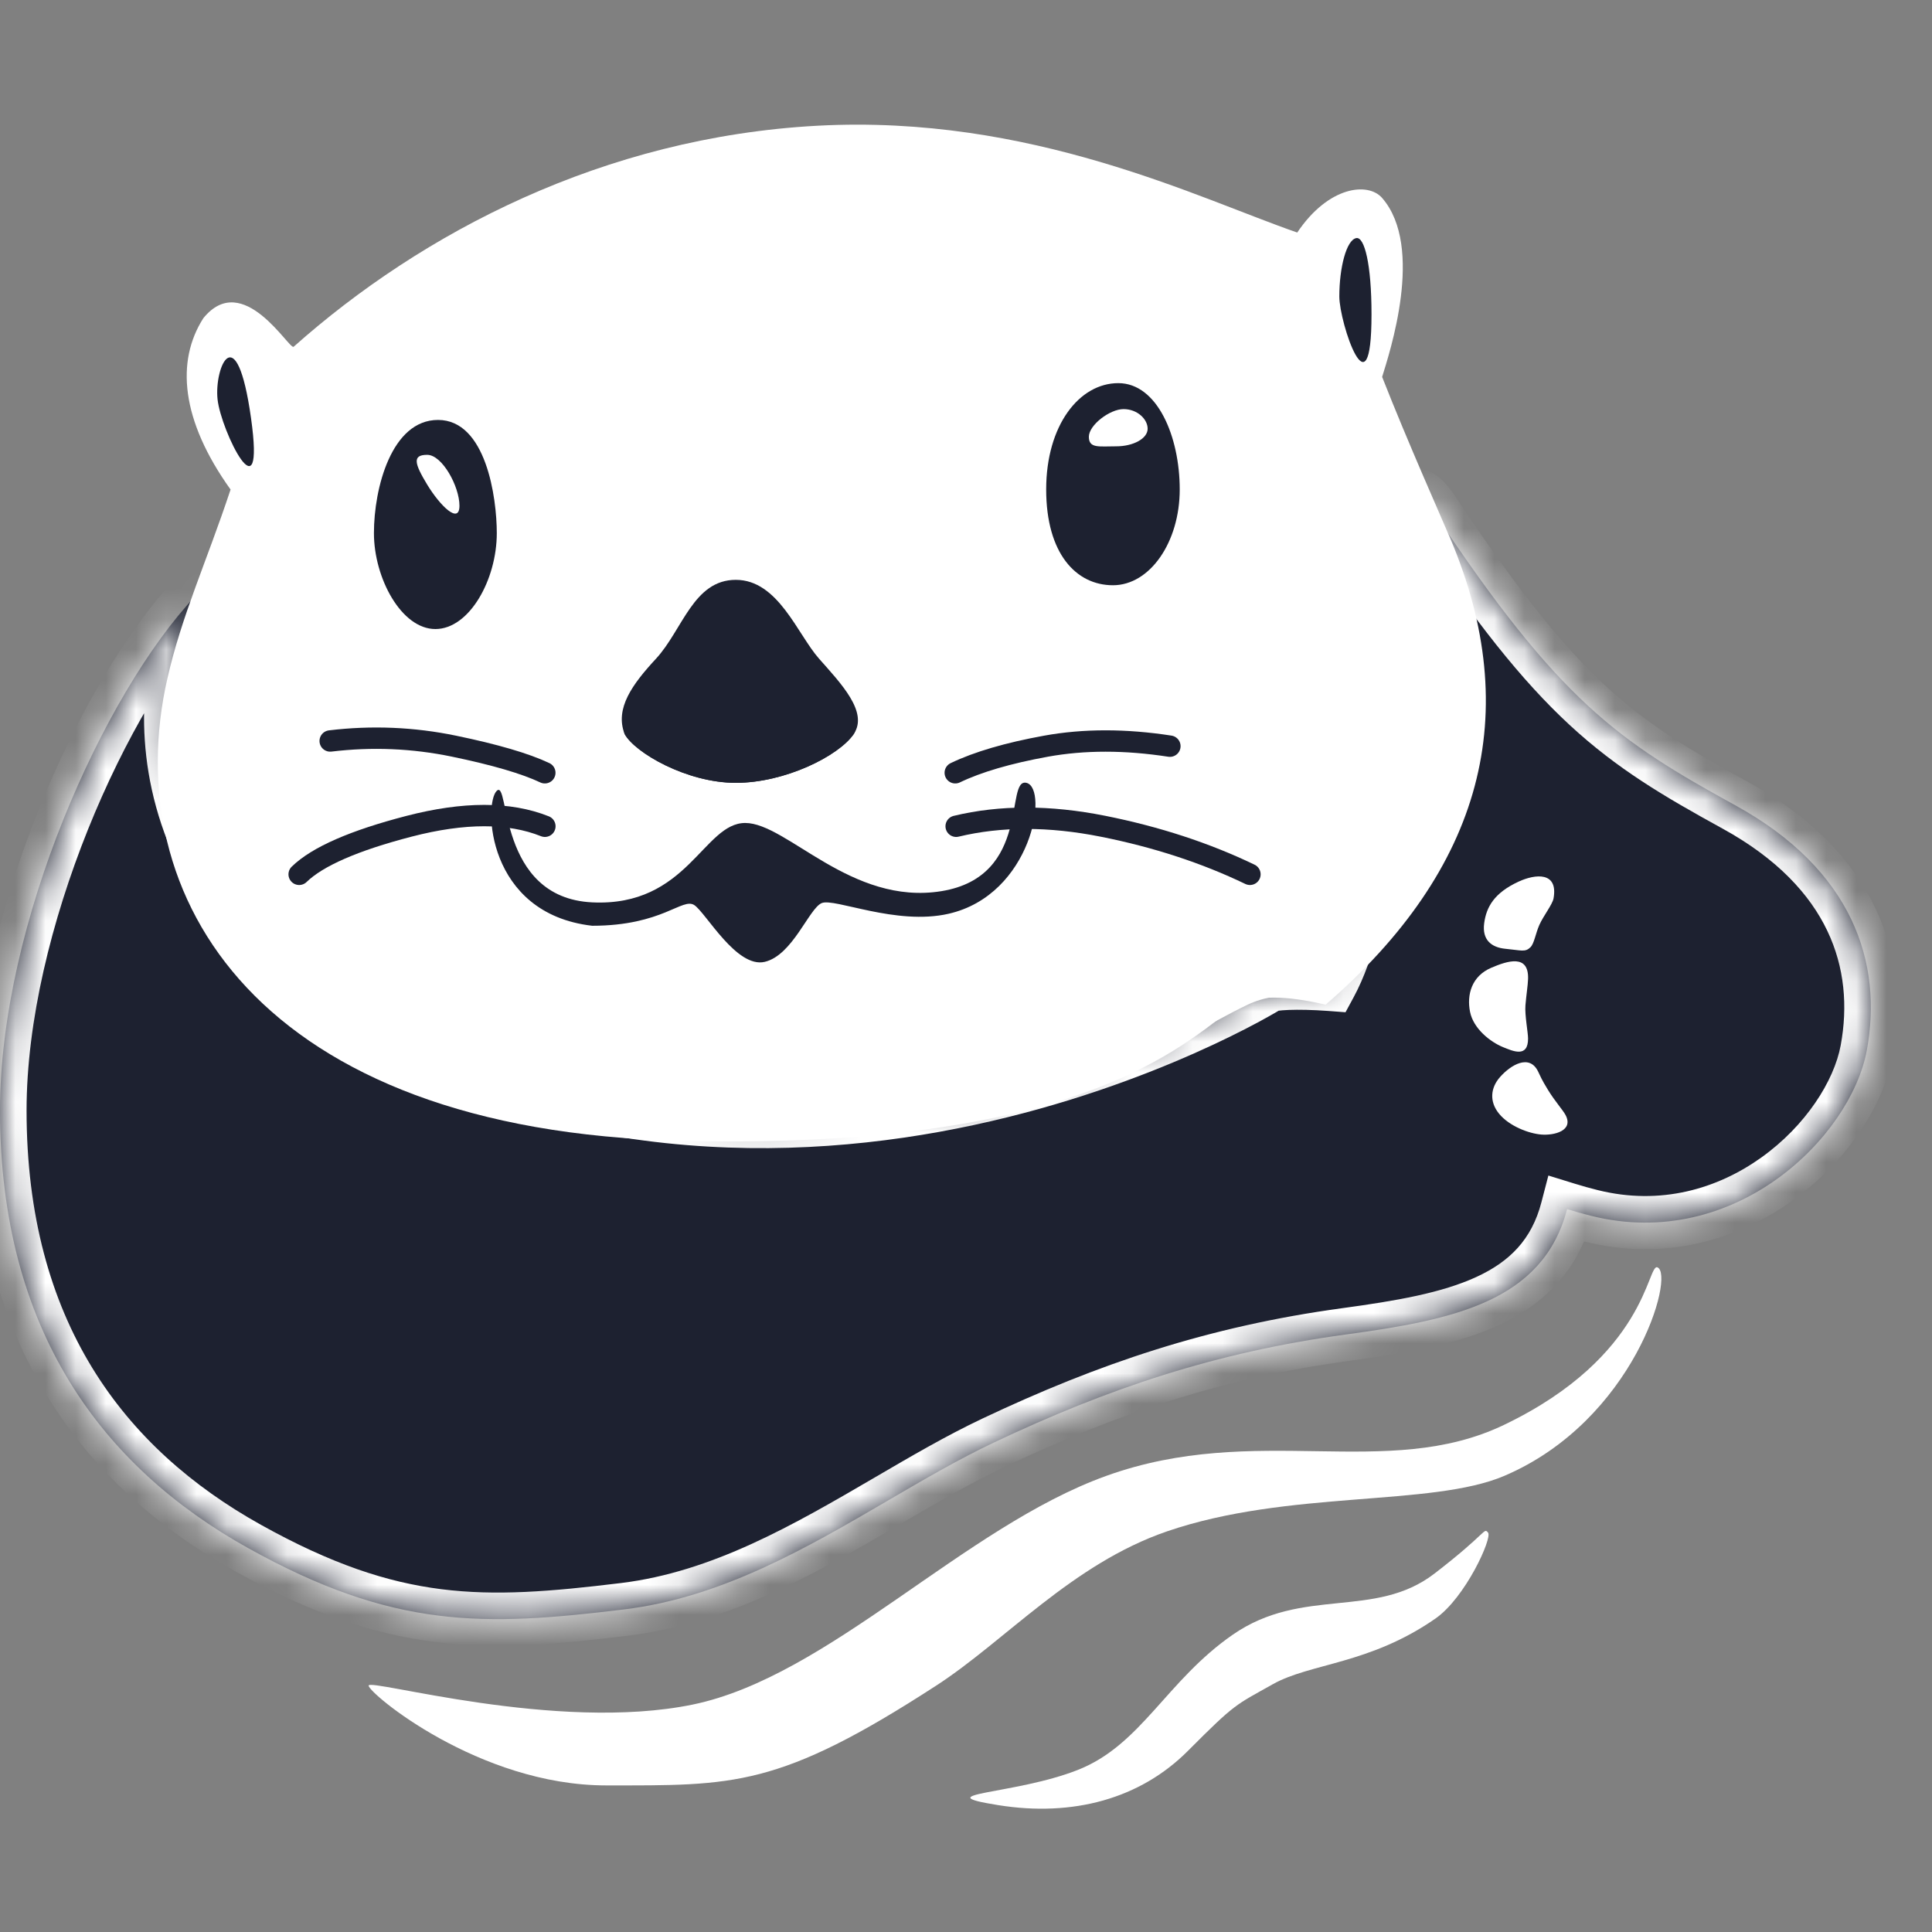
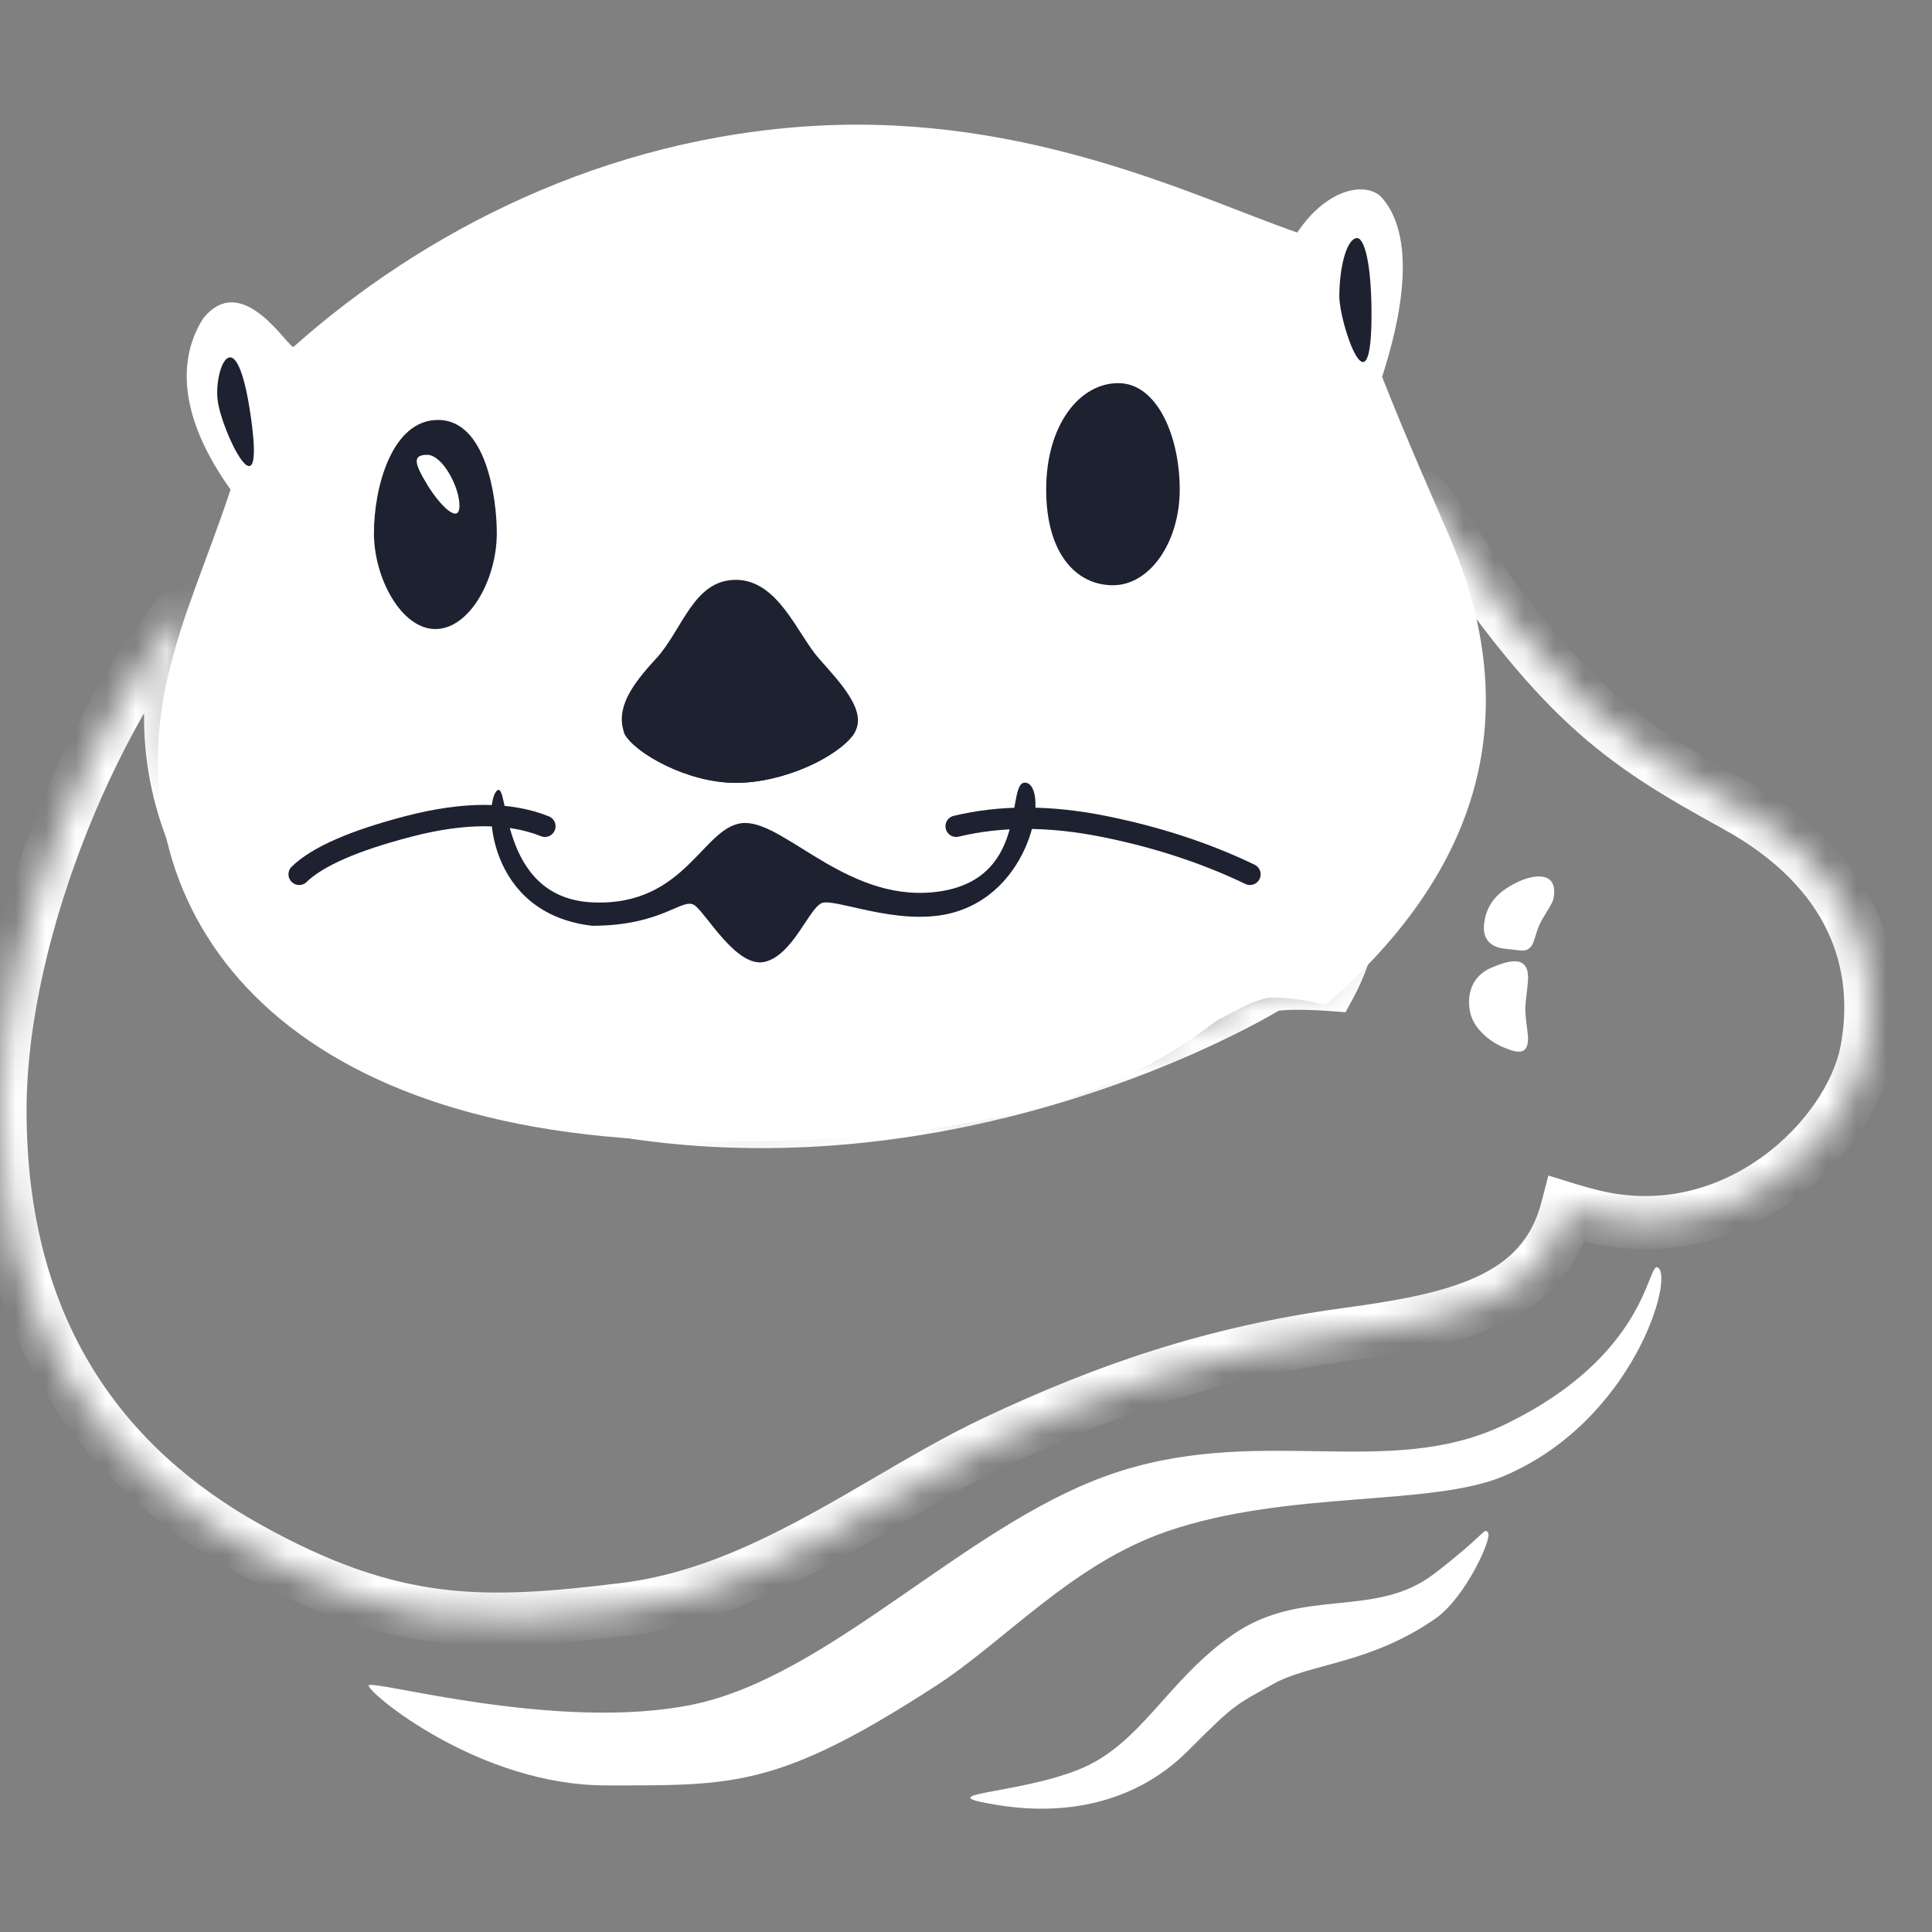
<svg xmlns="http://www.w3.org/2000/svg" width="64" height="64" viewBox="0 0 64 64" fill="none">
  <rect x="0" y="0" width="64" height="64" fill="#808080" stroke="none" />
  <mask id="path-1-inside-1_216_5422" fill="white">
    <path fill-rule="evenodd" clip-rule="evenodd" d="M57.488 26.679C53.593 24.538 51.659 23.236 47.479 16.935C46.249 15.081 46.06 18.098 45.811 22.088C45.579 25.8 45.294 30.353 44.07 32.612C42.95 32.529 42.132 32.58 42 32.669C41.786 32.813 26.133 42.306 10.864 33.231C3.155 27.222 6.205 20.345 6.453 19.786C6.464 19.76 6.47 19.748 6.468 19.75C3.441 22.963 0 30.585 0 36.786C0 44.086 3.397 48.597 8.217 51.281C13.037 53.965 16.016 53.883 20.68 53.313C23.919 52.917 26.739 51.269 29.423 49.702C30.606 49.011 31.762 48.336 32.915 47.79C36.686 46.005 40.246 44.798 44.583 44.207C48.145 43.722 51.113 43.117 51.912 40.054C52.172 40.134 52.44 40.209 52.716 40.278C57.461 41.462 61.306 37.678 61.841 34.791C62.375 31.904 61.384 28.82 57.488 26.679Z" />
  </mask>
-   <path fill-rule="evenodd" clip-rule="evenodd" d="M57.488 26.679C53.593 24.538 51.659 23.236 47.479 16.935C46.249 15.081 46.06 18.098 45.811 22.088C45.579 25.8 45.294 30.353 44.07 32.612C42.95 32.529 42.132 32.58 42 32.669C41.786 32.813 26.133 42.306 10.864 33.231C3.155 27.222 6.205 20.345 6.453 19.786C6.464 19.76 6.47 19.748 6.468 19.75C3.441 22.963 0 30.585 0 36.786C0 44.086 3.397 48.597 8.217 51.281C13.037 53.965 16.016 53.883 20.68 53.313C23.919 52.917 26.739 51.269 29.423 49.702C30.606 49.011 31.762 48.336 32.915 47.79C36.686 46.005 40.246 44.798 44.583 44.207C48.145 43.722 51.113 43.117 51.912 40.054C52.172 40.134 52.44 40.209 52.716 40.278C57.461 41.462 61.306 37.678 61.841 34.791C62.375 31.904 61.384 28.82 57.488 26.679Z" fill="#1D2130" />
  <path d="M47.479 16.935L46.746 17.421L46.746 17.421L47.479 16.935ZM57.488 26.679L57.912 25.907L57.488 26.679ZM45.811 22.088L46.689 22.143L45.811 22.088ZM44.07 32.612L44.004 33.489L44.572 33.532L44.843 33.031L44.07 32.612ZM42 32.669L41.508 31.939L41.508 31.939L42 32.669ZM10.864 33.231L10.323 33.925L10.367 33.959L10.415 33.987L10.864 33.231ZM6.453 19.786L5.648 19.43L5.648 19.43L6.453 19.786ZM6.468 19.75L5.827 19.147L5.827 19.147L6.468 19.75ZM8.217 51.281L8.645 50.512L8.217 51.281ZM20.68 53.313L20.787 54.187H20.787L20.68 53.313ZM29.423 49.702L29.867 50.462L29.423 49.702ZM32.915 47.79L32.539 46.994L32.915 47.79ZM44.583 44.207L44.464 43.335H44.464L44.583 44.207ZM51.912 40.054L52.172 39.213L51.292 38.941L51.06 39.832L51.912 40.054ZM52.716 40.278L52.929 39.424L52.929 39.424L52.716 40.278ZM61.841 34.791L60.975 34.631V34.631L61.841 34.791ZM46.746 17.421C48.851 20.594 50.425 22.562 51.993 24.013C53.569 25.471 55.107 26.374 57.065 27.45L57.912 25.907C55.974 24.842 54.597 24.024 53.188 22.721C51.771 21.41 50.288 19.577 48.213 16.448L46.746 17.421ZM46.689 22.143C46.816 20.109 46.923 18.448 47.136 17.515C47.187 17.288 47.235 17.151 47.269 17.081C47.316 16.984 47.282 17.118 47.085 17.204C46.806 17.325 46.587 17.201 46.557 17.179C46.548 17.173 46.614 17.222 46.746 17.421L48.213 16.448C48.037 16.184 47.828 15.922 47.572 15.742C47.295 15.546 46.858 15.384 46.385 15.589C45.993 15.759 45.788 16.1 45.684 16.316C45.567 16.558 45.484 16.841 45.419 17.125C45.167 18.234 45.055 20.077 44.933 22.033L46.689 22.143ZM44.843 33.031C45.538 31.75 45.93 29.907 46.184 28.012C46.443 26.091 46.574 23.992 46.689 22.143L44.933 22.033C44.816 23.895 44.688 25.93 44.44 27.778C44.188 29.652 43.826 31.215 43.296 32.193L44.843 33.031ZM44.135 31.734C43.549 31.691 43.031 31.681 42.632 31.696C42.434 31.704 42.251 31.718 42.098 31.739C42.022 31.75 41.939 31.765 41.858 31.786C41.798 31.802 41.652 31.842 41.508 31.939L42.492 33.398C42.427 33.442 42.373 33.464 42.351 33.473C42.325 33.483 42.308 33.487 42.304 33.489C42.297 33.49 42.308 33.487 42.345 33.482C42.417 33.472 42.534 33.461 42.697 33.455C43.02 33.443 43.471 33.45 44.004 33.489L44.135 31.734ZM41.508 31.939C41.51 31.938 40.541 32.534 38.836 33.289C37.142 34.039 34.746 34.934 31.893 35.547C26.187 36.773 18.701 36.865 11.314 32.474L10.415 33.987C18.297 38.672 26.272 38.555 32.263 37.267C38.237 35.984 42.307 33.523 42.492 33.398L41.508 31.939ZM11.405 32.537C7.749 29.686 6.706 26.696 6.553 24.406C6.397 22.076 7.155 20.373 7.257 20.143L5.648 19.43C5.503 19.758 4.612 21.773 4.797 24.523C4.984 27.313 6.271 30.766 10.323 33.925L11.405 32.537ZM7.257 20.143C7.261 20.134 7.269 20.115 7.276 20.1C7.278 20.095 7.281 20.087 7.285 20.078C7.288 20.071 7.296 20.051 7.304 20.025C7.308 20.013 7.317 19.986 7.325 19.951C7.326 19.945 7.358 19.823 7.344 19.67C7.339 19.609 7.313 19.354 7.094 19.132C6.801 18.835 6.432 18.846 6.228 18.903C6.062 18.95 5.954 19.035 5.922 19.06C5.876 19.096 5.844 19.129 5.827 19.147L7.108 20.354C7.092 20.371 7.059 20.404 7.014 20.44C6.982 20.465 6.874 20.55 6.707 20.597C6.504 20.654 6.134 20.665 5.842 20.368C5.623 20.146 5.597 19.891 5.592 19.83C5.578 19.677 5.61 19.556 5.611 19.551C5.619 19.516 5.628 19.489 5.631 19.477C5.639 19.453 5.647 19.434 5.649 19.43C5.651 19.423 5.654 19.417 5.654 19.416C5.656 19.412 5.656 19.413 5.648 19.43L7.257 20.143ZM5.827 19.147C4.213 20.86 2.545 23.677 1.282 26.82C0.017 29.969 -0.88 33.539 -0.88 36.786H0.88C0.88 33.832 1.704 30.491 2.915 27.476C4.13 24.454 5.696 21.853 7.108 20.354L5.827 19.147ZM-0.88 36.786C-0.88 44.429 2.71 49.222 7.788 52.05L8.645 50.512C4.083 47.972 0.88 43.744 0.88 36.786H-0.88ZM7.788 52.05C10.275 53.434 12.332 54.13 14.397 54.39C16.444 54.649 18.449 54.472 20.787 54.187L20.574 52.44C18.247 52.724 16.43 52.873 14.617 52.644C12.821 52.417 10.979 51.812 8.645 50.512L7.788 52.05ZM20.787 54.187C24.235 53.765 27.211 52.013 29.867 50.462L28.98 48.942C26.268 50.526 23.602 52.069 20.574 52.44L20.787 54.187ZM29.867 50.462C31.057 49.767 32.179 49.112 33.292 48.585L32.539 46.994C31.345 47.559 30.155 48.255 28.98 48.942L29.867 50.462ZM33.292 48.585C36.999 46.831 40.472 45.656 44.701 45.079L44.464 43.335C40.02 43.941 36.373 45.18 32.539 46.994L33.292 48.585ZM44.701 45.079C46.469 44.838 48.229 44.554 49.653 43.896C51.133 43.212 52.286 42.107 52.763 40.276L51.06 39.832C50.739 41.064 50.008 41.793 48.914 42.298C47.764 42.83 46.258 43.091 44.464 43.335L44.701 45.079ZM52.929 39.424C52.669 39.359 52.416 39.289 52.172 39.213L51.652 40.895C51.928 40.98 52.212 41.059 52.502 41.132L52.929 39.424ZM60.975 34.631C60.757 35.808 59.819 37.292 58.345 38.345C56.897 39.38 55.011 39.944 52.929 39.424L52.502 41.132C55.166 41.796 57.574 41.06 59.369 39.777C61.138 38.513 62.389 36.661 62.706 34.951L60.975 34.631ZM57.065 27.45C58.881 28.448 59.957 29.629 60.532 30.834C61.108 32.041 61.214 33.341 60.975 34.631L62.706 34.951C63.002 33.355 62.88 31.669 62.12 30.076C61.359 28.482 59.992 27.05 57.912 25.907L57.065 27.45Z" fill="white" mask="url(#path-1-inside-1_216_5422)" />
  <path fill-rule="evenodd" clip-rule="evenodd" d="M49.786 34.686C50.124 34.824 50.619 35.047 50.619 34.404C50.619 34.203 50.506 33.623 50.532 33.304C50.561 32.957 50.611 32.651 50.619 32.433C50.648 31.593 49.934 31.831 49.401 32.058C48.748 32.336 48.584 32.954 48.697 33.518C48.809 34.083 49.379 34.52 49.786 34.686Z" fill="white" />
  <path fill-rule="evenodd" clip-rule="evenodd" d="M49.869 31.43C50.403 31.481 50.522 31.55 50.697 31.38C50.822 31.259 50.869 30.92 50.992 30.642C51.126 30.339 51.427 29.962 51.463 29.761C51.623 28.867 50.859 28.949 50.305 29.205C49.5 29.577 49.237 30.042 49.165 30.586C49.093 31.129 49.398 31.385 49.869 31.43Z" fill="white" />
  <path fill-rule="evenodd" clip-rule="evenodd" d="M12.211 55.838C12.211 56.089 15.862 59.144 20.081 59.144C24.3 59.144 25.78 59.233 31.013 55.838C33.306 54.35 35.518 51.808 38.654 50.73C42.675 49.349 47.408 49.921 49.827 48.892C54.132 47.06 55.493 42.224 54.905 41.983C54.566 41.845 54.566 44.923 49.827 47.199C45.94 49.067 41.617 47.099 36.642 48.892C31.915 50.595 27.45 55.54 22.942 56.467C18.433 57.394 12.211 55.587 12.211 55.838Z" fill="white" />
  <path fill-rule="evenodd" clip-rule="evenodd" d="M33.072 59.798C35.543 60.193 37.768 59.589 39.353 57.998C40.938 56.408 40.911 56.497 42.161 55.793C43.411 55.09 45.37 55.136 47.553 53.615C48.545 52.924 49.441 50.946 49.294 50.77C49.146 50.594 49.281 50.77 47.518 52.127C45.542 53.649 43.151 52.547 40.837 54.151C38.638 55.675 37.809 57.798 35.712 58.628C33.616 59.457 30.602 59.403 33.072 59.798Z" fill="white" />
-   <path fill-rule="evenodd" clip-rule="evenodd" d="M51.065 37.584C51.489 37.616 52.137 37.456 51.86 36.935C51.774 36.773 51.509 36.48 51.281 36.108C51.053 35.736 51.038 35.67 50.95 35.492C50.663 34.907 50.048 35.274 49.69 35.679C49.379 36.03 49.325 36.49 49.662 36.897C49.998 37.305 50.642 37.551 51.065 37.584Z" fill="white" />
  <path fill-rule="evenodd" clip-rule="evenodd" d="M9.728 11.486C13.981 7.703 19.998 4.547 27.076 4.165C34.155 3.784 39.703 6.572 42.973 7.703C44.009 6.16 45.321 6.024 45.785 6.558C47.2 8.187 46.02 11.716 45.785 12.486C46.619 14.613 47.782 17.223 48.041 17.834C50.496 23.632 49.12 28.781 43.913 33.282C42.583 32.969 41.622 32.969 41.03 33.282C39.499 34.229 36.396 38.121 22.561 37.791C8.545 37.456 3.897 29.707 5.543 22.484C6.023 20.373 6.832 18.643 7.638 16.217C5.99 13.915 5.824 11.965 6.737 10.539C8.057 8.915 9.588 11.61 9.728 11.486Z" fill="white" />
  <path fill-rule="evenodd" clip-rule="evenodd" d="M24.438 37.767C35.25 37.404 38.744 34.504 41.339 33.278C41.836 33.043 42.446 32.923 43.606 32.923C43.768 32.923 45.478 31.206 45.478 31.207C45.91 25.178 41.316 22.126 36.051 22.215C32.98 22.268 28.342 23.847 24.522 23.847C21.366 23.847 19.593 22.558 16.069 22.558C11.788 22.558 6.153 25.129 7.019 30.179C7.462 32.764 13.227 38.143 24.438 37.767Z" fill="white" />
  <path fill-rule="evenodd" clip-rule="evenodd" d="M14.422 20.838C15.546 20.838 16.457 19.206 16.457 17.66C16.457 16.485 16.101 13.911 14.51 13.911C12.972 13.911 12.387 16.165 12.387 17.66C12.387 19.154 13.298 20.838 14.422 20.838Z" fill="#1D2130" />
  <path fill-rule="evenodd" clip-rule="evenodd" d="M15.22 16.752C15.22 16.116 14.65 15.067 14.151 15.067C13.652 15.067 13.727 15.353 14.151 16.053C14.575 16.752 15.22 17.388 15.22 16.752Z" fill="white" />
  <path fill-rule="evenodd" clip-rule="evenodd" d="M36.868 19.387C38.09 19.387 39.08 17.964 39.08 16.213C39.08 14.462 38.337 12.692 37.045 12.692C35.753 12.692 34.656 14.089 34.656 16.213C34.656 18.337 35.647 19.387 36.868 19.387Z" fill="#1D2130" />
-   <path fill-rule="evenodd" clip-rule="evenodd" d="M36.975 14.785C37.55 14.785 38.017 14.524 38.017 14.203C38.017 13.882 37.672 13.552 37.219 13.552C36.767 13.552 36.07 14.079 36.07 14.469C36.07 14.858 36.399 14.785 36.975 14.785Z" fill="white" />
  <path fill-rule="evenodd" clip-rule="evenodd" d="M24.374 19.208C22.969 19.208 22.609 20.868 21.735 21.816C20.947 22.667 20.361 23.468 20.692 24.316C21.028 24.931 22.744 25.932 24.374 25.932C26.004 25.932 27.781 25.043 28.28 24.316C28.779 23.588 27.845 22.628 27.129 21.816C26.413 21.005 25.779 19.208 24.374 19.208Z" fill="#1D2130" />
  <path fill-rule="evenodd" clip-rule="evenodd" d="M20.694 24.317C21.029 24.933 22.746 25.933 24.376 25.933C26.006 25.933 27.783 25.044 28.282 24.317C28.62 23.823 27.151 23.134 26.712 23.449C25.98 23.976 25.61 24.979 24.502 24.979C23.394 24.979 23.192 24.193 22.272 23.629C21.865 23.379 20.481 23.773 20.694 24.317Z" fill="#1D2130" />
  <path fill-rule="evenodd" clip-rule="evenodd" d="M16.457 26.196C16.023 26.607 16.103 30.261 19.616 30.667C21.953 30.667 22.609 29.715 23.005 29.986C23.392 30.252 24.402 32.079 25.331 31.863C26.258 31.646 26.799 30.093 27.22 29.916C27.641 29.739 29.68 30.667 31.421 30.27C34.186 29.639 34.74 26.121 34.007 25.934C33.274 25.748 34.185 29.031 31.19 29.52C28.194 30.008 26.07 27.262 24.686 27.262C23.301 27.262 22.775 30.045 19.616 29.892C16.457 29.739 16.891 25.785 16.457 26.196Z" fill="#1D2130" />
-   <path d="M18.048 25.599C17.4 25.292 16.397 24.999 15.04 24.718C13.683 24.437 12.315 24.38 10.938 24.546" stroke="#1D2130" stroke-width="0.708" stroke-linecap="round" stroke-linejoin="round" />
-   <path d="M31.644 25.599C32.389 25.241 33.392 24.947 34.652 24.718C35.912 24.49 37.279 24.49 38.754 24.718" stroke="#1D2130" stroke-width="0.708" stroke-linecap="round" stroke-linejoin="round" />
  <path d="M18.05 27.371C16.87 26.899 15.37 26.899 13.55 27.371C11.73 27.843 10.516 28.373 9.91 28.963" stroke="#1D2130" stroke-width="0.708" stroke-linecap="round" stroke-linejoin="round" />
  <path d="M31.674 27.371C33.142 27.017 34.765 27.017 36.54 27.371C38.315 27.725 39.937 28.256 41.406 28.963" stroke="#1D2130" stroke-width="0.708" stroke-linecap="round" stroke-linejoin="round" />
  <path fill-rule="evenodd" clip-rule="evenodd" d="M8.315 13.847C7.835 10.437 7.092 12.172 7.207 13.23C7.322 14.288 8.795 17.258 8.315 13.847Z" fill="#1D2130" />
  <path fill-rule="evenodd" clip-rule="evenodd" d="M45.433 10.41C45.433 8.747 45.199 7.839 44.93 7.887C44.601 7.947 44.367 8.866 44.367 9.822C44.367 10.701 45.433 13.873 45.433 10.41Z" fill="#1D2130" />
</svg>